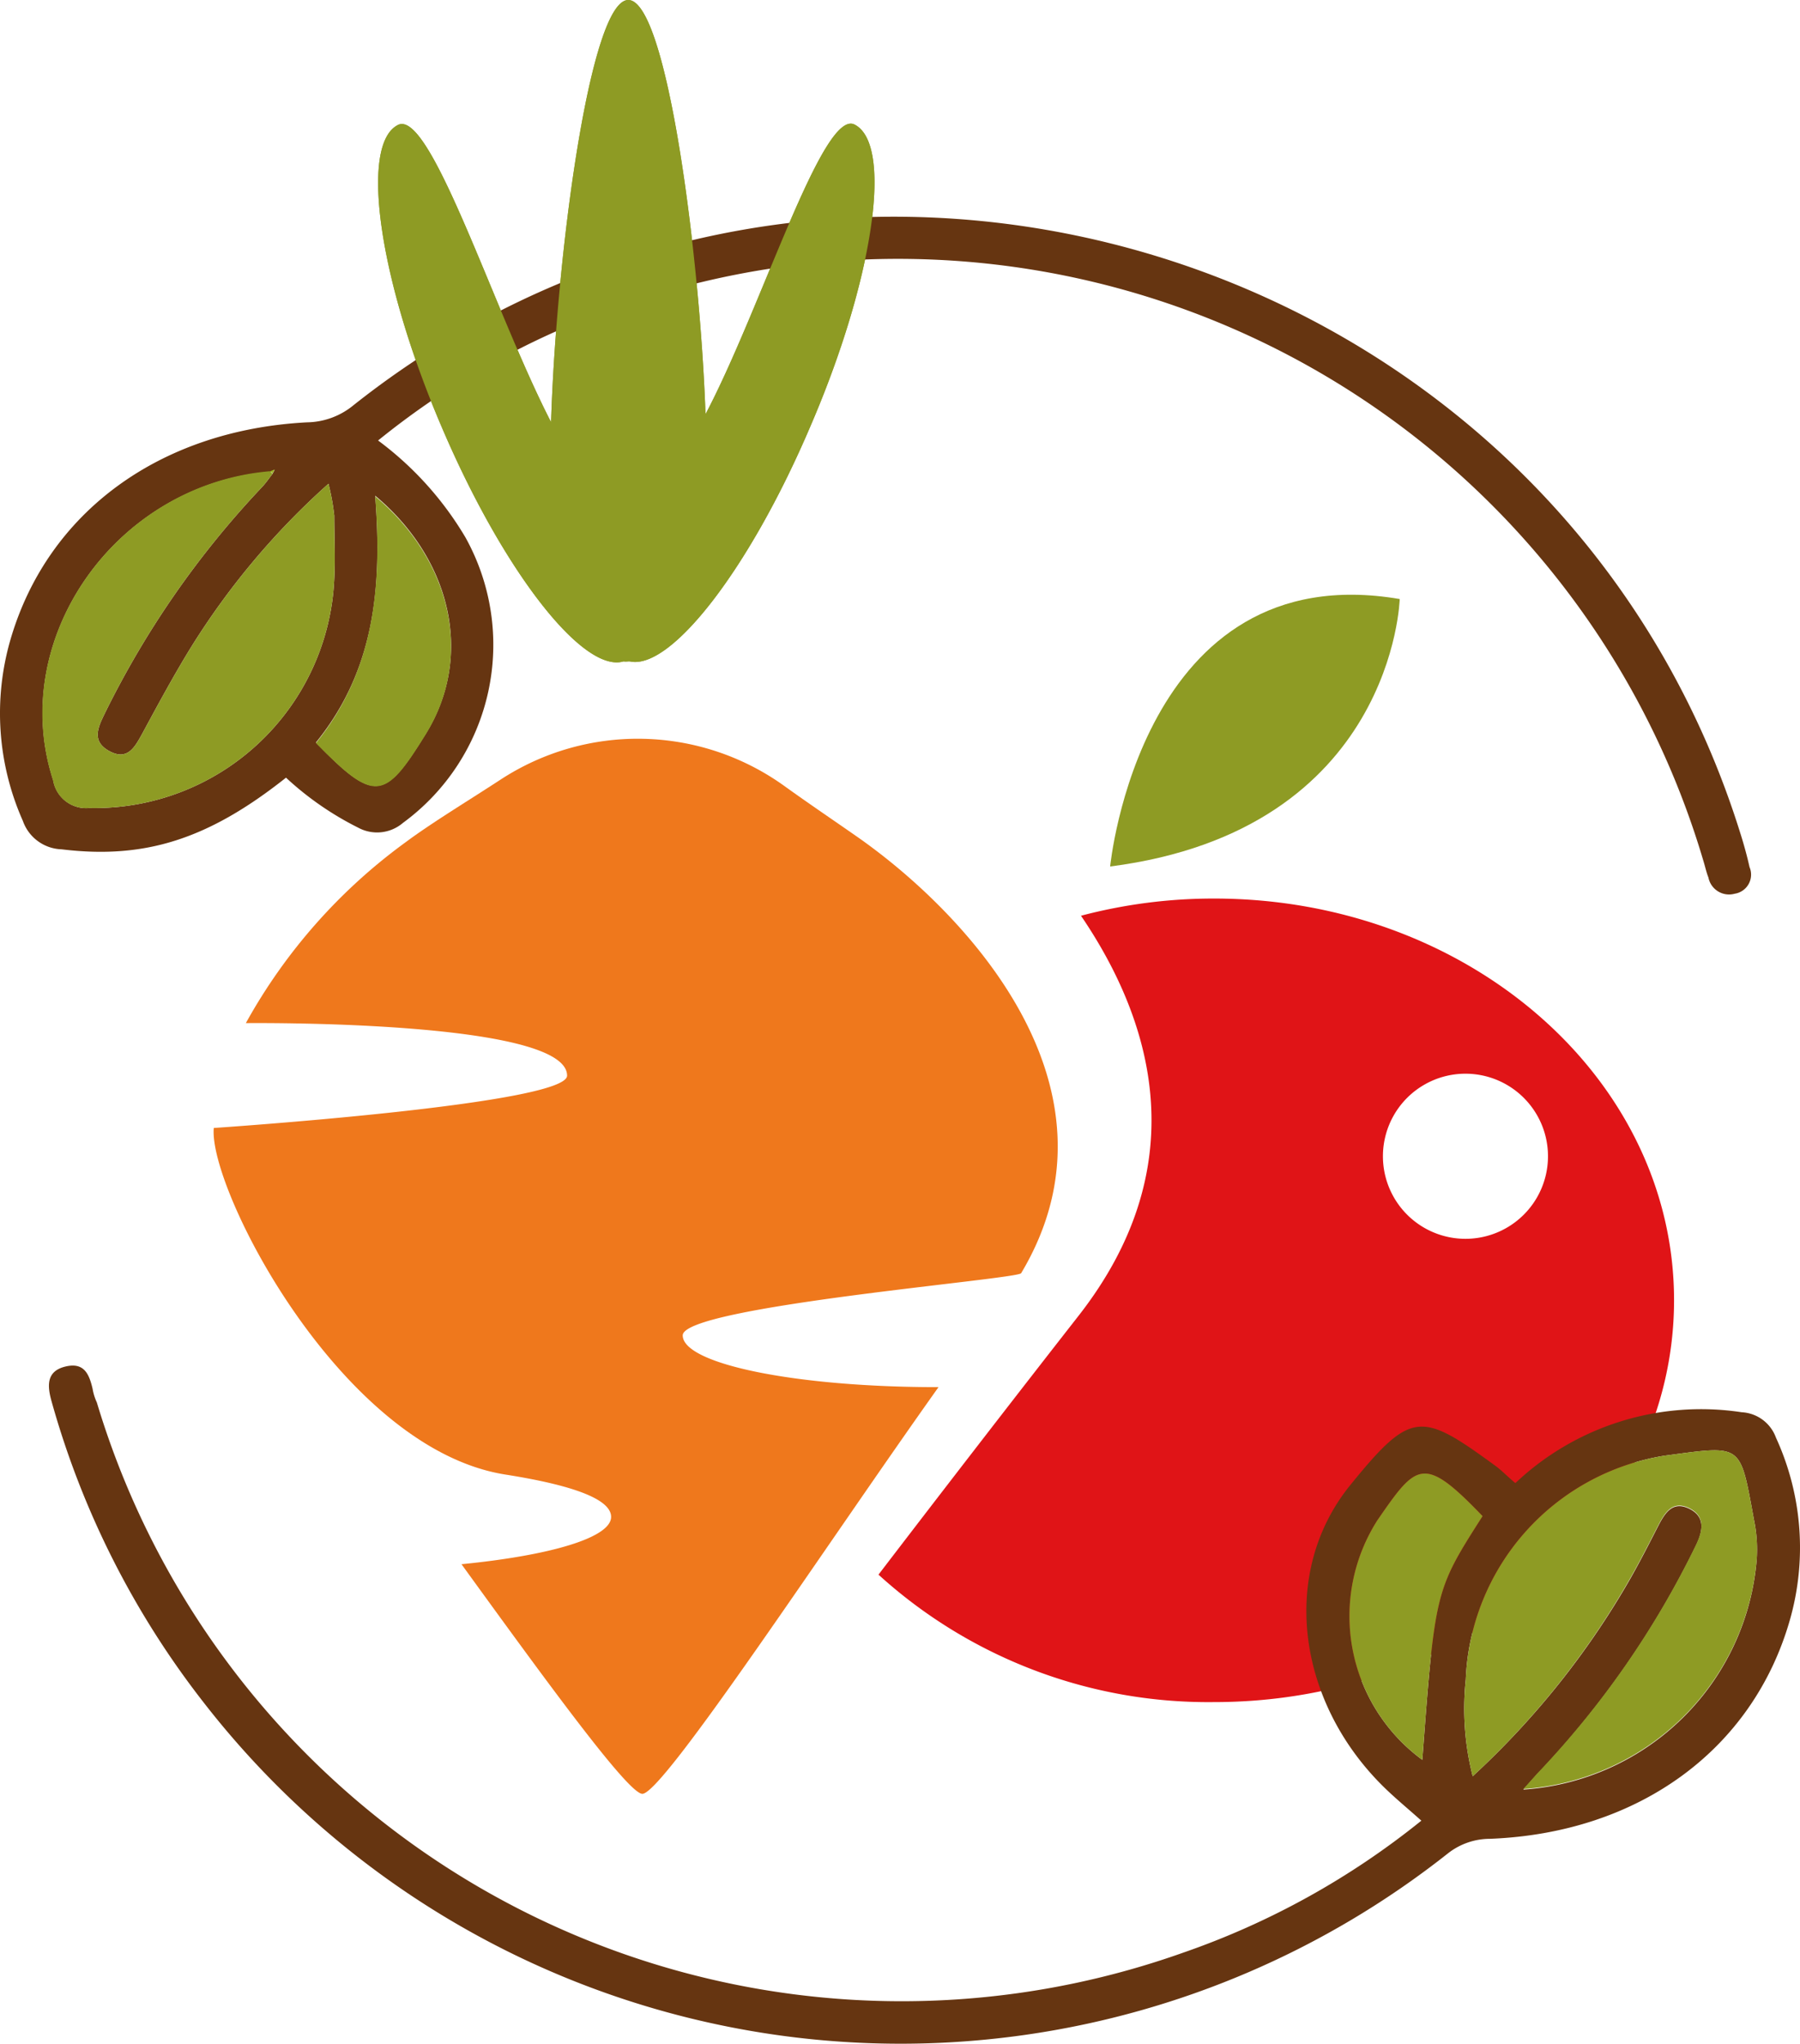
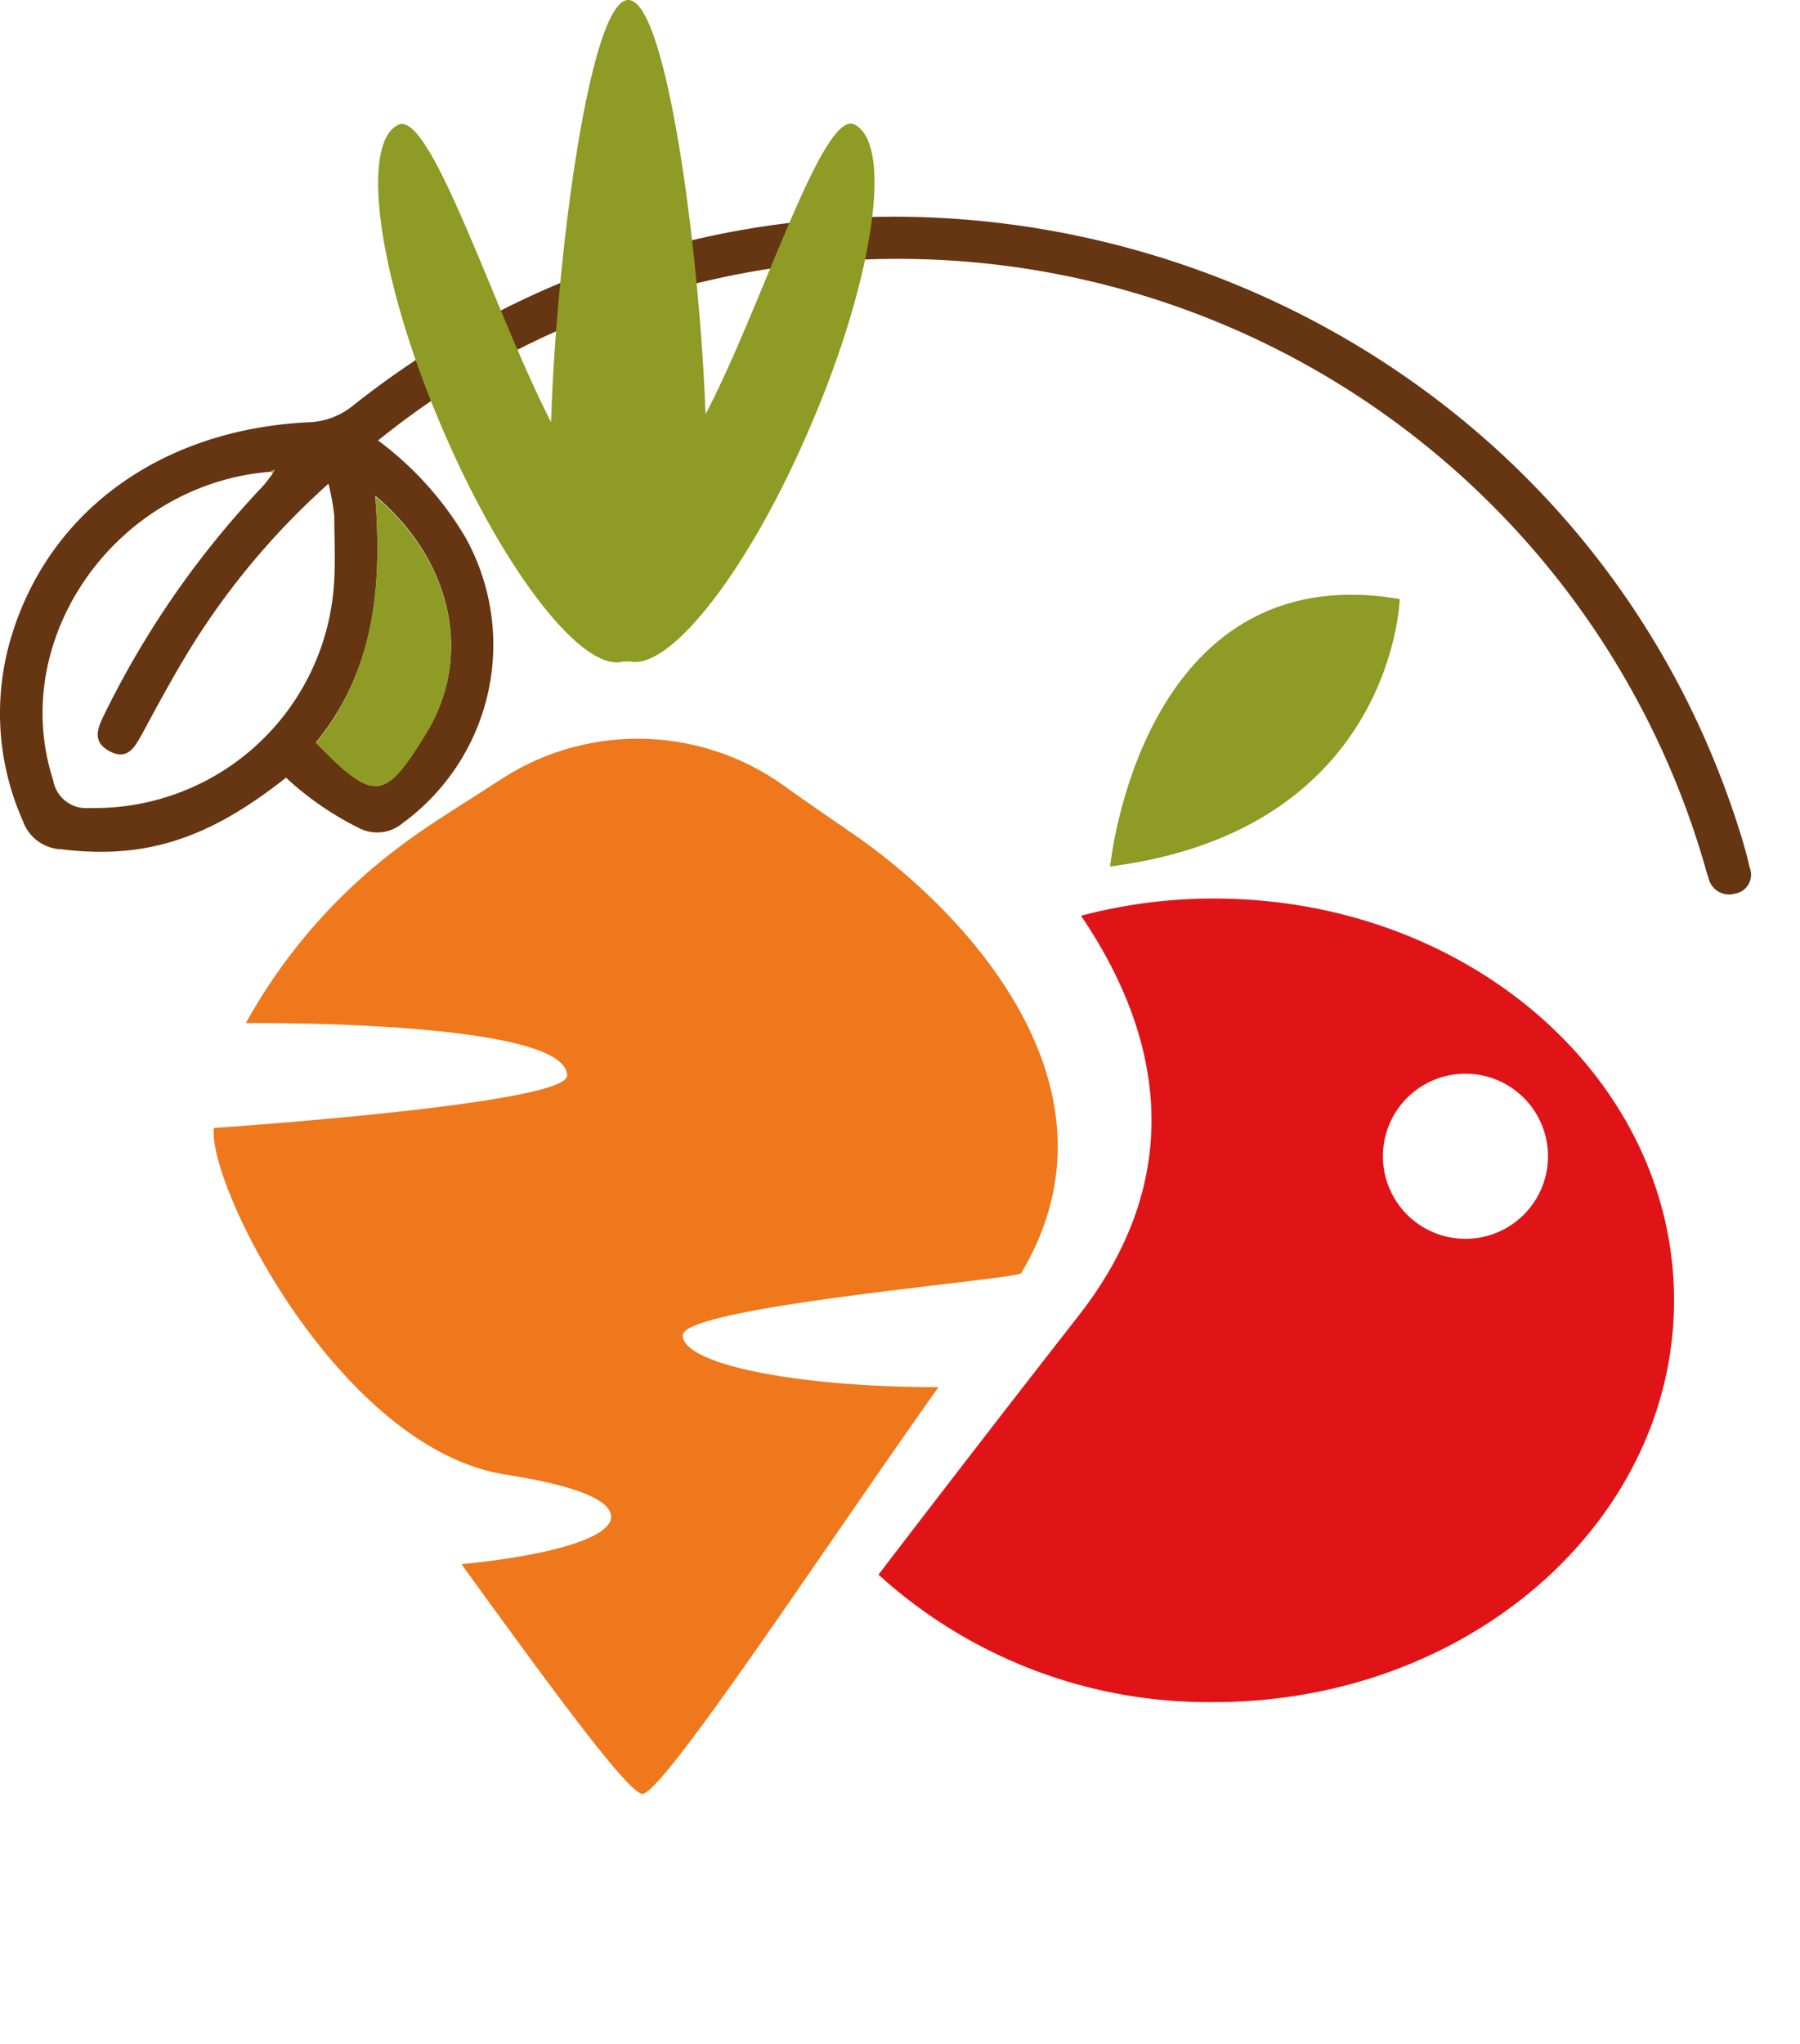
<svg xmlns="http://www.w3.org/2000/svg" width="93.239" height="105.831" viewBox="0 0 93.239 105.831">
  <g id="Livello_2" data-name="Livello 2" transform="translate(-0.005 -0.02)">
    <g id="Livello_1" data-name="Livello 1">
-       <path id="Tracciato_1" data-name="Tracciato 1" d="M44.27,6.47c-1.65-.83-4.82,9.5-7.72,15-.29-8.25-2-21.45-4-21.45s-3.74,13.41-4,21.86C25.6,16.16,22.31,5.64,20.62,6.49c-2,1-1,8.05,2.29,15.7,3.18,7.43,7.3,12.7,9.39,12.08a1,1,0,0,0,.24,0h.09c2.11.47,6.18-4.76,9.32-12.1C45.26,14.52,46.29,7.49,44.27,6.47Z" fill="#8e9b24" />
      <path id="Tracciato_2" data-name="Tracciato 2" d="M62.9,46.55a26.85,26.85,0,0,0-6.9.89c3.94,5.79,5.77,13.18-.13,20.72C52.68,72.24,49,77,45.51,81.56a25.39,25.39,0,0,0,17.39,6.6c13.15,0,23.82-9.31,23.82-20.81S76.05,46.55,62.9,46.55Zm13,17.62a4.275,4.275,0,1,1,.03,0Z" fill="#e01417" />
      <path id="Tracciato_3" data-name="Tracciato 3" d="M57.51,44.89s1.57-16.14,15-13.85C72.51,31,72.22,43,57.51,44.89Z" fill="#8e9b24" />
      <path id="Tracciato_4" data-name="Tracciato 4" d="M35.37,69.17c0-1.5,17.34-2.9,17.53-3.22,5.78-9.67-3-18.77-8.51-22.61-1.16-.81-2.48-1.7-3.73-2.6a13,13,0,0,0-14.74-.34c-1.7,1.11-3.54,2.22-4.9,3.23A28.83,28.83,0,0,0,12.74,53s16.64-.19,16.64,2.72c0,1.49-18.3,2.71-18.3,2.71-.3,3.1,6.59,16.62,15.12,17.95,3.55.56,5.46,1.29,5.46,2.19,0,1.08-3.17,2-7.75,2.45,4.48,6.18,8.65,11.9,9.37,11.89,1.08,0,9.54-12.91,15.34-21.06C41.29,71.86,35.37,70.66,35.37,69.17Z" fill="#ef781c" />
-       <path id="Tracciato_5" data-name="Tracciato 5" d="M90.22,73.15A2,2,0,0,1,92,74.47a13.64,13.64,0,0,1,.71,9.47c-1.92,6.66-7.79,11-15.53,11.3A3.52,3.52,0,0,0,75,96a45.71,45.71,0,0,1-64.43-7.8A45,45,0,0,1,2.68,72.6c-.22-.78-.3-1.56.69-1.81s1.25.38,1.43,1.14a2.766,2.766,0,0,0,.22.71,43.53,43.53,0,0,0,56.26,28.5A41,41,0,0,0,73.63,94.3c-.67-.6-1.29-1.11-1.86-1.66C67.16,88.19,66.26,81.4,70,76.86c3.14-3.86,3.65-3.72,7.5-.91.32.24.59.53,1,.87a14,14,0,0,1,11.72-3.67Zm-5.71,8.52c.49-.87.94-1.75,1.39-2.63.34-.65.73-1.31,1.59-.9s.73,1.15.37,1.9a46.76,46.76,0,0,1-8.21,11.83c-.23.25-.45.51-.74.82A13,13,0,0,0,91,80.79a7.58,7.58,0,0,0-.14-2.07c-.74-4-.56-3.86-4.63-3.32A12.24,12.24,0,0,0,75.93,87a14.18,14.18,0,0,0,.36,5,42.84,42.84,0,0,0,8.22-10.33ZM71.35,78.75a9.23,9.23,0,0,0,2.33,12.4c.66-8.77.66-8.77,3.12-12.62C73.73,75.33,73.39,75.8,71.35,78.75Z" fill="#663511" />
      <path id="Tracciato_6" data-name="Tracciato 6" d="M24.11,27.84a11.43,11.43,0,0,1-3.23,14.79,2.06,2.06,0,0,1-2.32.25,16,16,0,0,1-3.74-2.59C10.76,43.51,7.47,44.52,3.19,44a2.2,2.2,0,0,1-2-1.47A13.7,13.7,0,0,1,.53,33.2c1.9-6.62,7.72-10.91,15.38-11.31A3.87,3.87,0,0,0,18.32,21c24.9-19.73,62.39-8.14,71.84,22.19.18.57.34,1.15.47,1.73a1,1,0,0,1-.77,1.38,1.09,1.09,0,0,1-1.36-.84c-.11-.28-.17-.57-.26-.86a43.51,43.51,0,0,0-55.31-29,41.35,41.35,0,0,0-13.34,7.23A17.07,17.07,0,0,1,24.11,27.84ZM2.76,40.42a1.73,1.73,0,0,0,1.88,1.44A12.42,12.42,0,0,0,17.32,30c.06-1.09,0-2.19,0-3.28a12.53,12.53,0,0,0-.3-1.65,38.78,38.78,0,0,0-7.14,8.5C9,35,8.19,36.5,7.38,38c-.38.68-.75,1.43-1.7.92s-.6-1.23-.25-1.95a47.5,47.5,0,0,1,8.14-11.72c.2-.21.37-.46.55-.69l.11-.21-.22.1C6,25.09.38,33.11,2.76,40.42ZM22.07,38c2.47-4,1.33-9-2.63-12.31.36,4.68,0,9-3.07,12.78C19.42,41.61,19.93,41.46,22.07,38Z" fill="#663511" />
-       <path id="Tracciato_7" data-name="Tracciato 7" d="M76.29,92a42.84,42.84,0,0,0,8.22-10.36c.49-.87.94-1.75,1.39-2.63.34-.65.73-1.31,1.59-.9s.73,1.15.37,1.9a46.76,46.76,0,0,1-8.21,11.83c-.23.25-.45.51-.74.82A13,13,0,0,0,91,80.79a7.58,7.58,0,0,0-.14-2.07c-.74-4-.56-3.86-4.63-3.32A12.24,12.24,0,0,0,75.93,87a14.18,14.18,0,0,0,.36,5Z" fill="#8e9b24" />
-       <path id="Tracciato_8" data-name="Tracciato 8" d="M76.8,78.53c-3.07-3.2-3.41-2.73-5.45.22a9.23,9.23,0,0,0,2.33,12.4C74.34,82.38,74.34,82.38,76.8,78.53Z" fill="#8e9b24" />
-       <path id="Tracciato_9" data-name="Tracciato 9" d="M14,24.42c-8,.67-13.63,8.69-11.25,16a1.73,1.73,0,0,0,1.88,1.44A12.42,12.42,0,0,0,17.32,30c.06-1.09,0-2.19,0-3.28a12.53,12.53,0,0,0-.3-1.65,38.78,38.78,0,0,0-7.14,8.5C9,35,8.19,36.5,7.38,38c-.38.68-.75,1.43-1.7.92s-.6-1.23-.25-1.95a47.5,47.5,0,0,1,8.14-11.72c.2-.21.37-.46.55-.69Z" fill="#8e9b24" />
      <path id="Tracciato_10" data-name="Tracciato 10" d="M16.37,38.5c3.05,3.11,3.56,3,5.7-.47,2.47-4,1.33-9-2.63-12.31C19.8,30.4,19.4,34.76,16.37,38.5Z" fill="#8e9b24" />
      <path id="Tracciato_11" data-name="Tracciato 11" d="M14.12,24.54l.11-.21-.22.09Z" fill="#9ab220" />
      <path id="Tracciato_12" data-name="Tracciato 12" d="M44.27,6.47c-1.65-.83-4.82,9.5-7.72,15-.29-8.25-2-21.45-4-21.45s-3.74,13.41-4,21.86C25.6,16.16,22.31,5.64,20.62,6.49c-2,1-1,8.05,2.29,15.7,3.18,7.43,7.3,12.7,9.39,12.08a1,1,0,0,0,.24,0h.09c2.11.47,6.18-4.76,9.32-12.1C45.26,14.52,46.29,7.49,44.27,6.47Z" fill="#8e9b24" />
    </g>
  </g>
</svg>